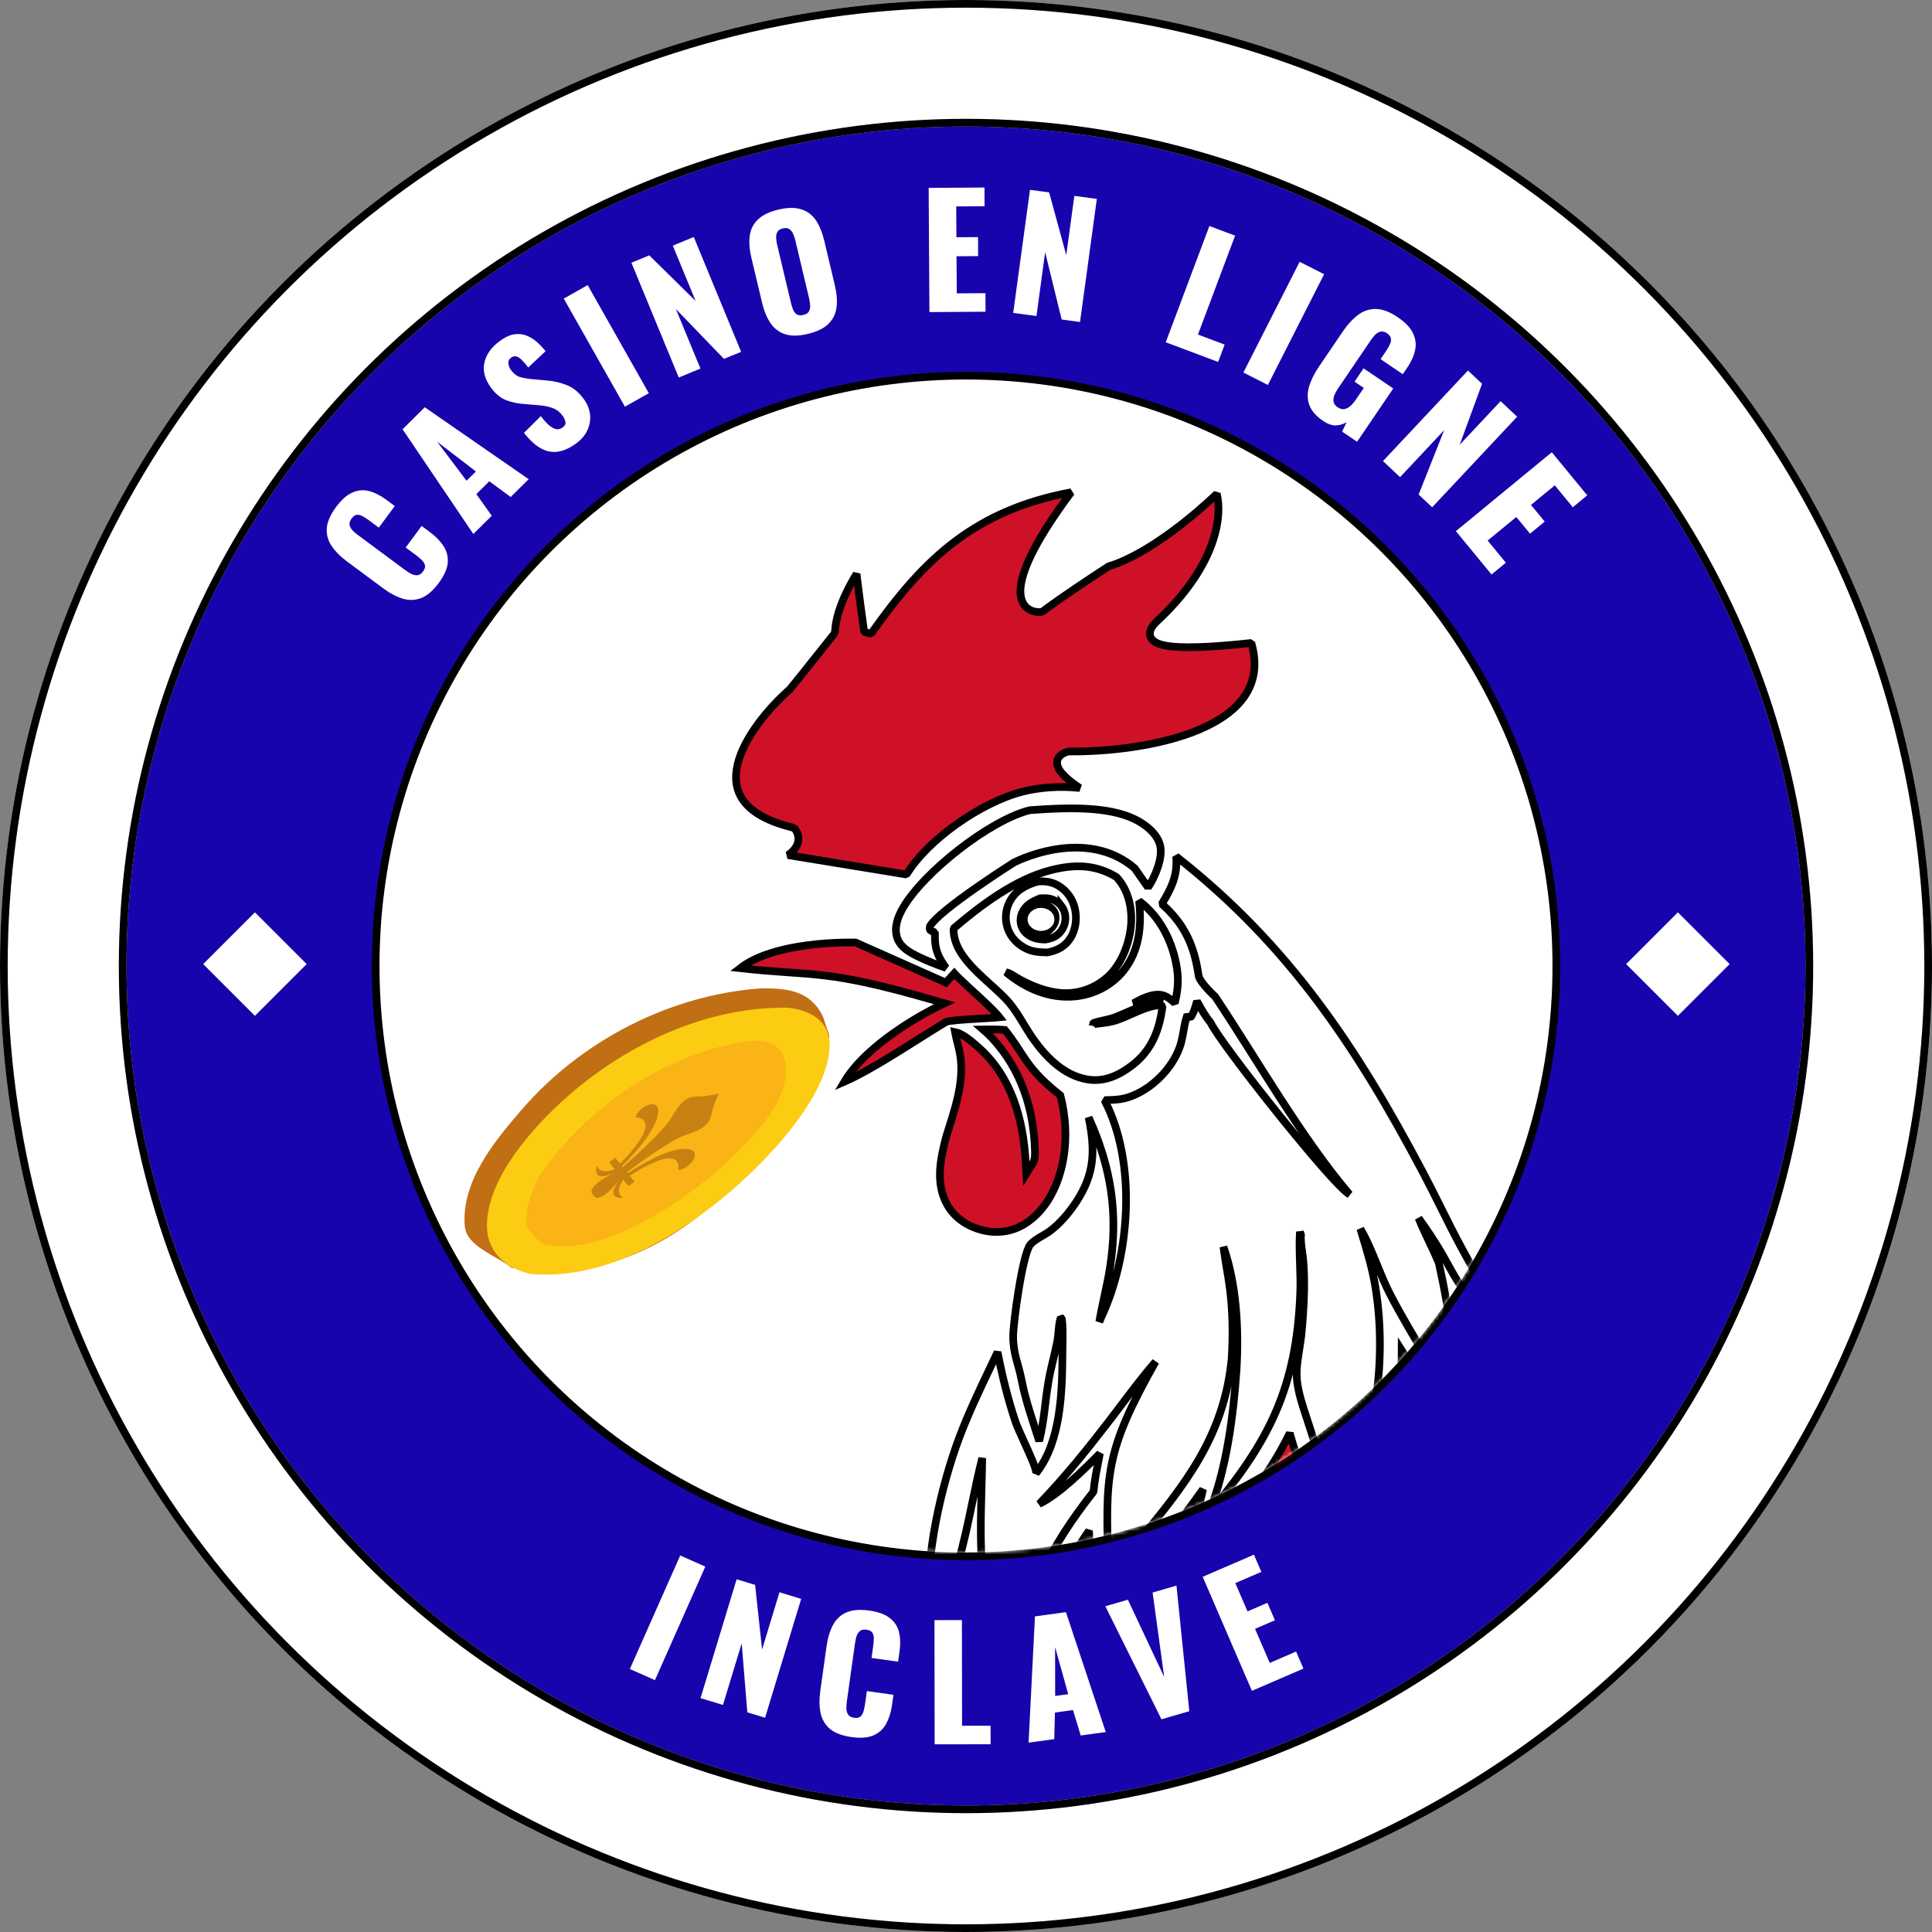
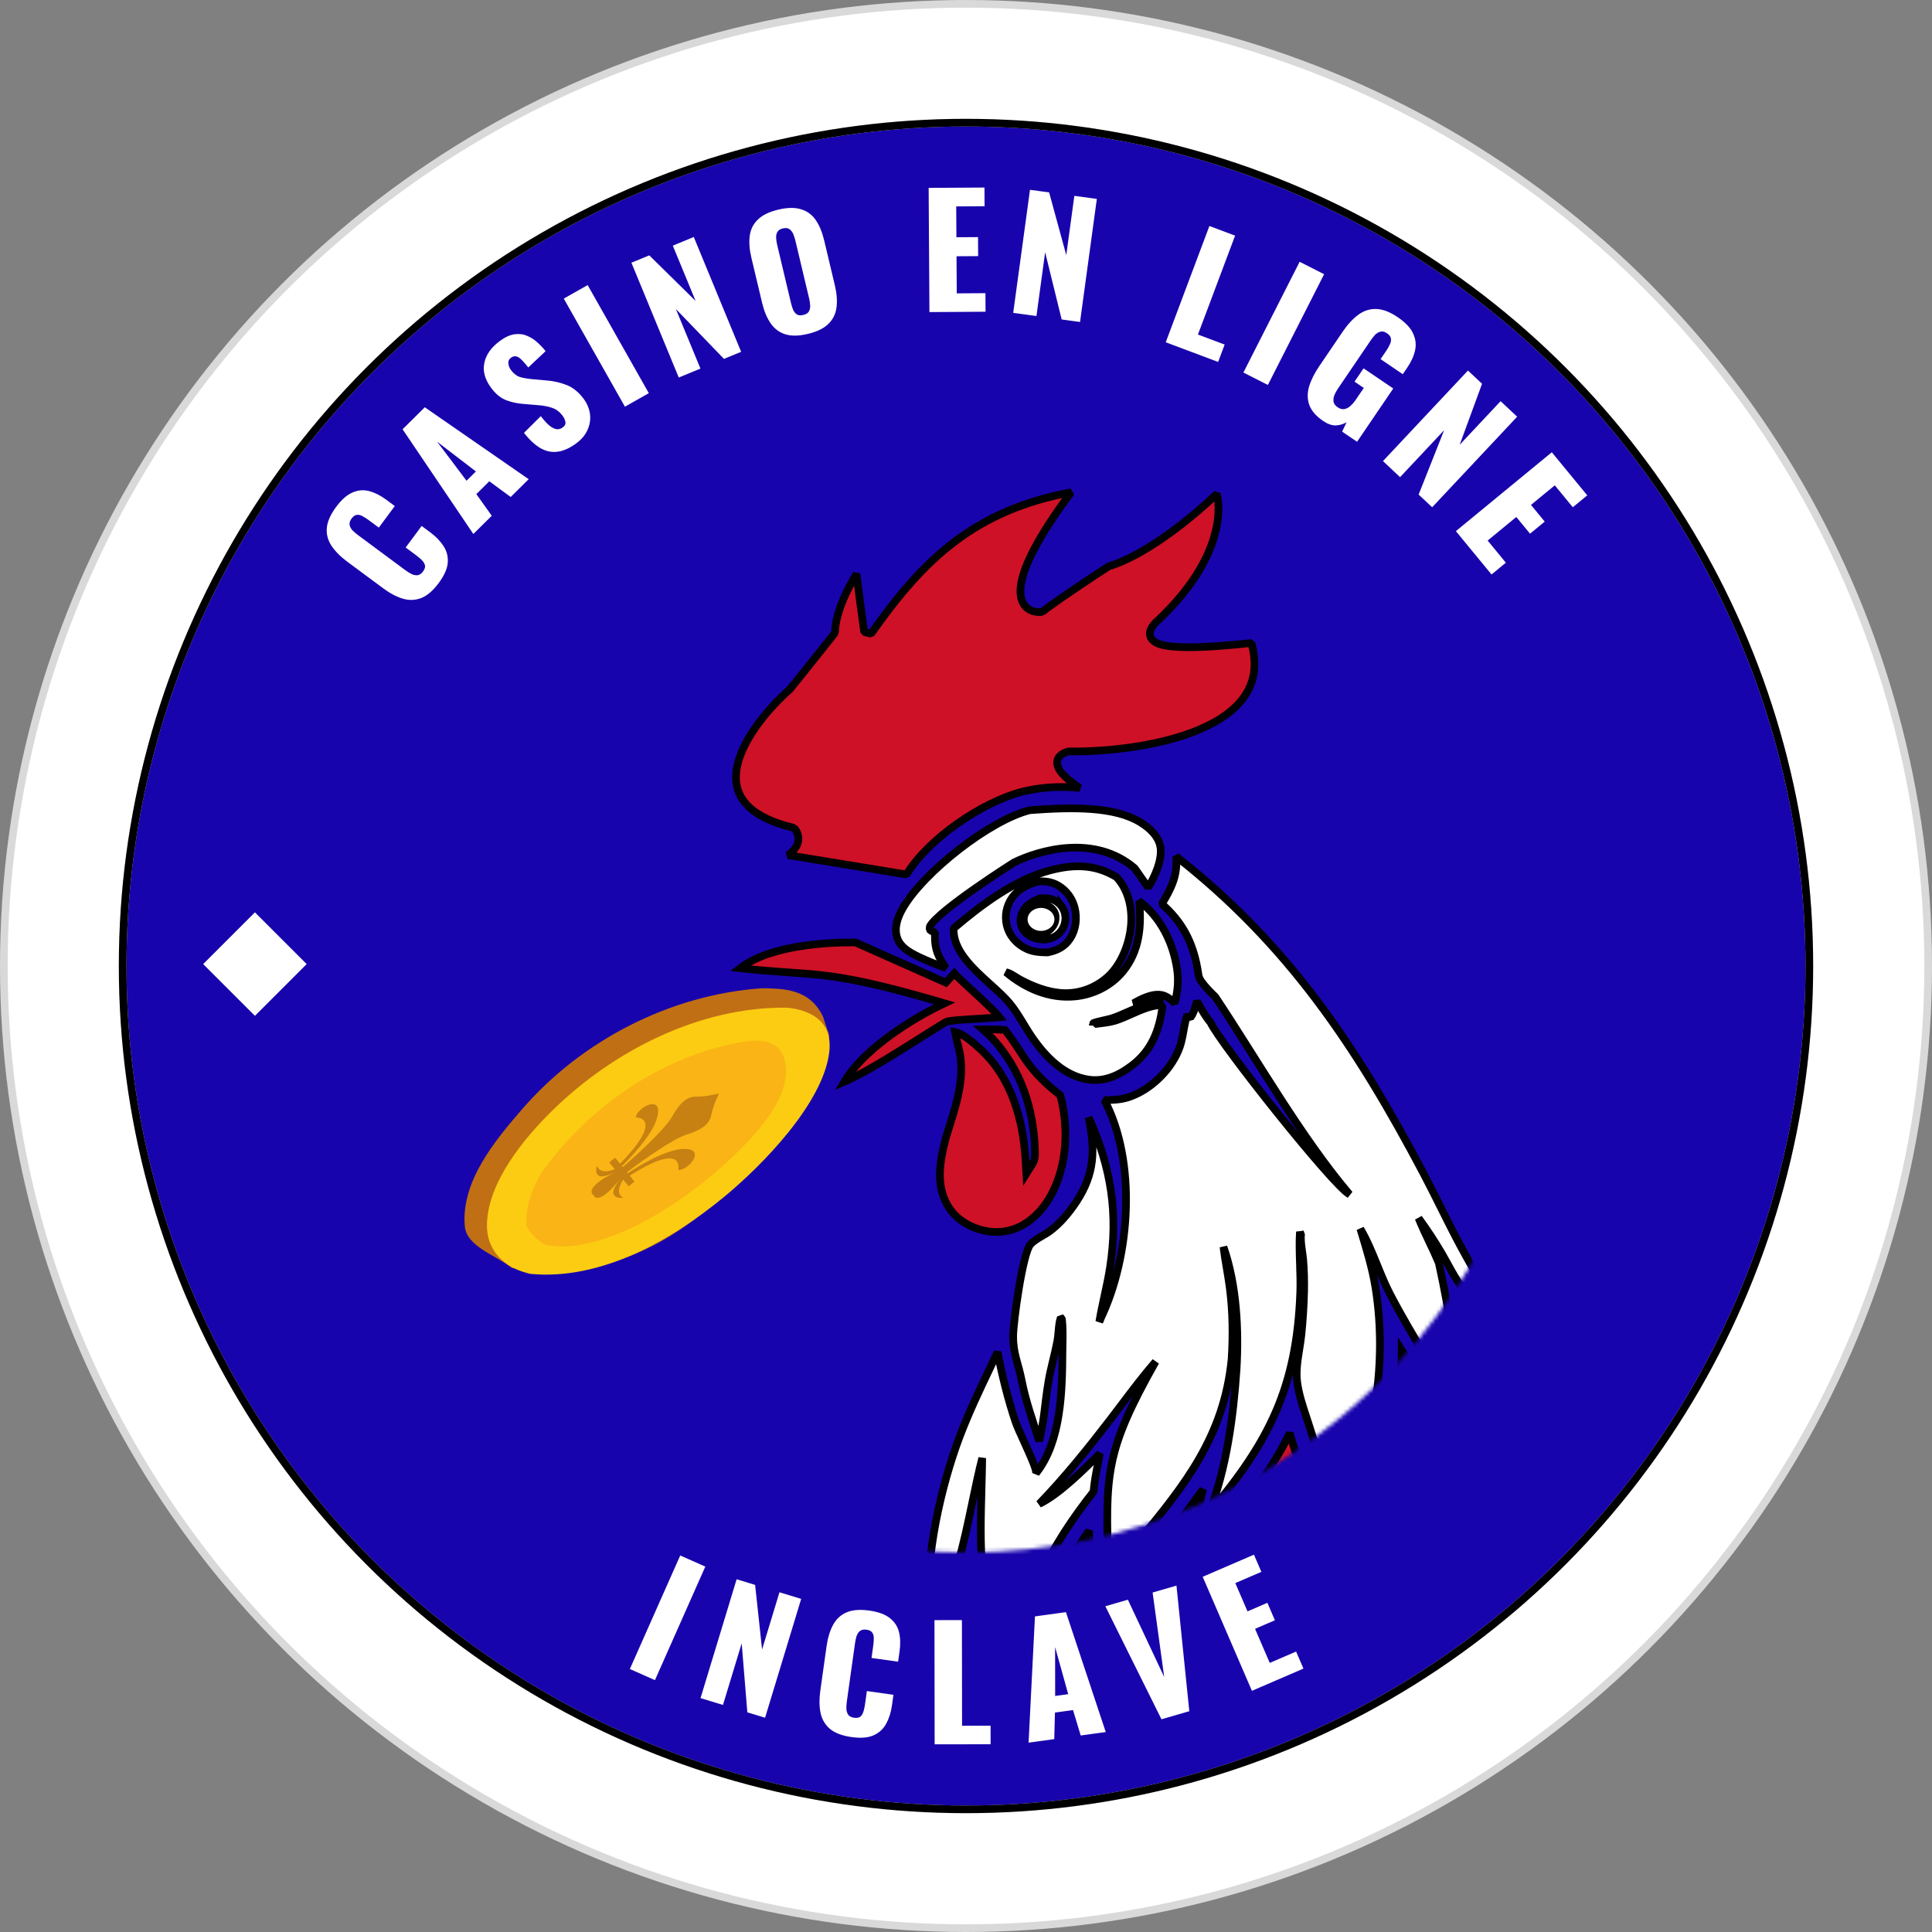
<svg xmlns="http://www.w3.org/2000/svg" width="504" height="504" viewBox="0 0 504 504" fill="none">
  <rect x="0" y="0" width="504" height="504" fill="#808080" stroke="none" />
  <circle cx="252" cy="252" r="251" fill="white" />
  <circle cx="252" cy="252" r="251" stroke="#D9D9D9" stroke-width="2" />
-   <circle cx="252" cy="252" r="251" stroke="black" stroke-width="2" />
  <circle cx="252" cy="252" r="220" fill="url(#paint0_linear_2006_1135)" />
  <circle cx="252" cy="252" r="220" stroke="#D9D9D9" stroke-width="2" />
  <circle cx="252" cy="252" r="220" stroke="black" stroke-width="2" />
  <path d="M164.311 435.395L177.449 405.778L183.994 408.681L170.856 438.298L164.311 435.395ZM182.747 442.986L192.163 411.984L196.986 413.449L198.805 430.306L203.339 415.379L209.004 417.1L199.587 448.101L194.956 446.694L193.485 428.69L188.603 444.764L182.747 442.986ZM222.113 453.143C219.683 452.802 217.817 452.095 216.513 451.023C215.24 449.929 214.424 448.549 214.066 446.883C213.711 445.19 213.686 443.261 213.99 441.096L215.615 429.529C215.927 427.311 216.485 425.451 217.288 423.948C218.096 422.419 219.26 421.317 220.782 420.642C222.331 419.971 224.32 419.806 226.749 420.147C229.126 420.481 230.919 421.137 232.128 422.115C233.367 423.07 234.165 424.286 234.523 425.764C234.881 427.241 234.932 428.891 234.676 430.713L234.287 433.486L227.355 432.512L227.805 429.303C227.895 428.67 227.94 428.057 227.943 427.465C227.972 426.876 227.853 426.375 227.589 425.961C227.327 425.52 226.814 425.246 226.048 425.138C225.309 425.034 224.726 425.155 224.301 425.499C223.902 425.847 223.607 426.317 223.416 426.909C223.255 427.479 223.128 428.094 223.035 428.754L220.915 443.846C220.815 444.559 220.775 445.227 220.795 445.849C220.845 446.448 221.016 446.957 221.308 447.375C221.629 447.77 222.133 448.016 222.82 448.113C223.559 448.217 224.113 448.106 224.482 447.781C224.855 447.429 225.123 446.955 225.288 446.359C225.452 445.763 225.579 445.148 225.668 444.514L226.141 441.147L233.073 442.121L232.684 444.894C232.428 446.716 231.92 448.314 231.162 449.689C230.433 451.041 229.336 452.044 227.871 452.7C226.435 453.333 224.516 453.481 222.113 453.143ZM243.819 455.043L243.775 422.643L250.935 422.634L250.972 450.194L258.412 450.183L258.419 455.023L243.819 455.043ZM268.328 454.602L269.988 421.671L278.072 420.562L288.459 451.841L281.92 452.738L279.921 446.108L275.205 446.755L275.025 453.684L268.328 454.602ZM275.257 442.428L278.665 441.96L275.244 429.671L275.257 442.428ZM302.992 448.51L288.35 419.023L294.227 417.317L303.703 437.474L300.681 415.443L306.904 413.636L310.252 446.402L302.992 448.51ZM326.588 441.085L313.747 411.338L327.115 405.568L329.049 410.048L322.255 412.981L325.441 420.362L330.62 418.127L332.585 422.681L327.407 424.916L331.243 433.804L338.111 430.839L340.029 435.283L326.588 441.085Z" fill="white" />
  <path d="M114.44 152.101C112.979 154.072 111.466 155.374 109.902 156.007C108.332 156.603 106.73 156.66 105.095 156.179C103.439 155.681 101.732 154.782 99.975 153.48L90.591 146.525C88.792 145.192 87.424 143.813 86.488 142.389C85.53 140.949 85.119 139.399 85.253 137.74C85.404 136.059 86.209 134.233 87.67 132.262C89.099 130.334 90.532 129.072 91.968 128.477C93.4 127.845 94.85 127.725 96.318 128.116C97.787 128.508 99.261 129.252 100.739 130.347L102.989 132.014L98.821 137.638L96.218 135.709C95.704 135.328 95.187 134.995 94.668 134.71C94.165 134.403 93.668 134.268 93.178 134.302C92.666 134.321 92.18 134.641 91.719 135.263C91.275 135.863 91.102 136.432 91.201 136.97C91.316 137.486 91.588 137.97 92.017 138.421C92.441 138.835 92.921 139.24 93.456 139.637L105.7 148.711C106.279 149.14 106.846 149.494 107.402 149.773C107.953 150.016 108.482 150.109 108.988 150.052C109.489 149.959 109.946 149.634 110.358 149.076C110.803 148.477 110.971 147.937 110.861 147.458C110.73 146.962 110.442 146.5 109.997 146.071C109.552 145.641 109.072 145.236 108.558 144.855L105.827 142.83L109.995 137.206L112.244 138.874C113.722 139.969 114.884 141.179 115.729 142.502C116.568 143.788 116.926 145.231 116.802 146.832C116.672 148.395 115.885 150.152 114.44 152.101ZM123.482 139.308L105.022 111.987L110.817 106.243L137.915 125.004L133.227 129.65L127.645 125.552L124.264 128.902L128.284 134.549L123.482 139.308ZM121.706 125.412L124.149 122.99L114.03 115.223L121.706 125.412ZM150.286 115.689C148.652 116.888 147.074 117.6 145.552 117.825C144.029 118.049 142.547 117.765 141.104 116.972C139.646 116.157 138.174 114.806 136.689 112.919L141.078 108.555C141.92 109.657 142.679 110.489 143.356 111.05C144.055 111.596 144.676 111.901 145.219 111.965C145.784 112.014 146.303 111.864 146.776 111.517C147.378 111.075 147.615 110.587 147.487 110.052C147.38 109.502 147.161 109.001 146.83 108.549C146.041 107.475 145.12 106.761 144.067 106.409C142.999 106.036 141.748 105.796 140.315 105.691L136.613 105.382C135.009 105.269 133.476 104.939 132.015 104.391C130.56 103.805 129.256 102.728 128.104 101.159C126.478 98.945 125.895 96.776 126.354 94.653C126.797 92.508 128.147 90.607 130.404 88.95C131.801 87.924 133.092 87.34 134.278 87.197C135.485 87.038 136.587 87.188 137.585 87.647C138.589 88.067 139.482 88.652 140.264 89.402C141.051 90.114 141.74 90.849 142.329 91.607L137.814 95.865C137.224 95.107 136.681 94.48 136.185 93.985C135.694 93.452 135.22 93.121 134.763 92.994C134.29 92.845 133.806 92.952 133.312 93.316C132.774 93.71 132.542 94.228 132.616 94.868C132.711 95.493 132.924 96.032 133.256 96.483C133.966 97.45 134.775 98.08 135.685 98.372C136.599 98.626 137.677 98.811 138.919 98.925L142.476 99.241C144.325 99.371 146.087 99.765 147.76 100.422C149.455 101.064 150.966 102.287 152.291 104.092C153.191 105.318 153.732 106.64 153.915 108.061C154.082 109.46 153.863 110.829 153.258 112.167C152.673 113.489 151.683 114.663 150.286 115.689ZM163.027 106.095L147.071 77.896L153.303 74.37L169.259 102.569L163.027 106.095ZM177.069 98.49L164.716 68.537L169.375 66.615L181.462 78.505L175.514 64.084L180.987 61.827L193.34 91.779L188.865 93.624L176.322 80.625L182.727 96.156L177.069 98.49ZM210.727 87.108C208.366 87.668 206.399 87.697 204.827 87.194C203.254 86.69 201.985 85.731 201.018 84.316C200.052 82.902 199.312 81.118 198.801 78.964L196.017 67.25C195.499 65.071 195.357 63.145 195.59 61.473C195.823 59.8 196.531 58.398 197.715 57.267C198.893 56.11 200.662 55.251 203.023 54.69C205.41 54.123 207.389 54.091 208.962 54.595C210.554 55.066 211.83 55.996 212.791 57.385C213.751 58.774 214.49 60.558 215.008 62.737L217.792 74.451C218.303 76.604 218.446 78.53 218.219 80.229C217.992 81.927 217.277 83.358 216.073 84.521C214.896 85.678 213.113 86.54 210.727 87.108ZM209.552 82.165C210.278 81.993 210.767 81.684 211.018 81.241C211.269 80.798 211.379 80.278 211.347 79.683C211.315 79.088 211.228 78.491 211.086 77.895L207.48 62.717C207.332 62.095 207.141 61.523 206.908 61.003C206.668 60.457 206.337 60.042 205.913 59.759C205.49 59.476 204.915 59.421 204.188 59.594C203.514 59.754 203.051 60.056 202.8 60.499C202.549 60.943 202.439 61.462 202.471 62.057C202.497 62.627 202.584 63.223 202.732 63.846L206.338 79.023C206.48 79.62 206.658 80.194 206.871 80.746C207.111 81.293 207.429 81.71 207.827 81.999C208.251 82.282 208.826 82.338 209.552 82.165ZM242.46 81.414L242.258 49.014L256.818 48.923L256.848 53.803L249.448 53.849L249.498 61.889L255.138 61.854L255.169 66.814L249.529 66.849L249.59 76.529L257.07 76.482L257.1 81.322L242.46 81.414ZM264.313 81.616L268.692 49.514L273.685 50.195L278.156 66.549L280.264 51.092L286.13 51.892L281.751 83.995L276.956 83.341L272.647 65.798L270.377 82.443L264.313 81.616ZM304.107 89.285L315.496 58.953L322.199 61.47L312.511 87.271L319.476 89.886L317.775 94.417L304.107 89.285ZM324.368 97.181L339.038 68.292L345.422 71.534L330.753 100.423L324.368 97.181ZM345.179 109.819C343.326 108.561 342.121 107.178 341.565 105.672C341.03 104.181 341.003 102.583 341.484 100.879C342.002 99.167 342.883 97.396 344.126 95.565L350.239 86.565C351.528 84.668 352.887 83.189 354.316 82.129C355.745 81.069 357.299 80.561 358.978 80.605C360.693 80.642 362.566 81.35 364.595 82.728C366.581 84.077 367.911 85.464 368.587 86.89C369.284 88.331 369.479 89.8 369.17 91.299C368.861 92.798 368.175 94.331 367.111 95.897L365.942 97.617L360.152 93.684L361.635 91.5C362.024 90.927 362.34 90.368 362.581 89.822C362.845 89.292 362.931 88.786 362.839 88.305C362.784 87.816 362.447 87.362 361.83 86.942C361.19 86.508 360.607 86.37 360.08 86.528C359.569 86.664 359.097 86.956 358.664 87.403C358.253 87.865 357.86 88.373 357.486 88.924L349.058 101.332C348.653 101.928 348.326 102.528 348.077 103.132C347.865 103.73 347.801 104.299 347.885 104.839C348.006 105.373 348.364 105.842 348.96 106.246C349.577 106.666 350.164 106.823 350.72 106.716C351.275 106.61 351.799 106.337 352.291 105.898C352.783 105.458 353.231 104.941 353.636 104.345L355.771 101.202L353.355 99.561L355.715 96.087L363.458 101.346L354.019 115.243L350.114 112.591L351.289 110.15C350.427 110.66 349.481 110.936 348.453 110.979C347.44 111 346.348 110.614 345.179 109.819ZM360.775 120.286L382.947 96.661L386.623 100.11L380.789 116.029L391.464 104.654L395.781 108.705L373.609 132.33L370.079 129.018L376.734 112.224L365.238 124.474L360.775 120.286ZM379.796 138.56L404.82 117.979L414.068 129.224L410.299 132.324L405.599 126.609L399.389 131.716L402.972 136.072L399.141 139.223L395.558 134.867L388.082 141.015L392.834 146.792L389.096 149.867L379.796 138.56Z" fill="white" />
-   <circle cx="252" cy="252" r="154" fill="white" stroke="black" stroke-width="2" />
  <mask id="mask0_2006_1135" style="mask-type:alpha" maskUnits="userSpaceOnUse" x="99" y="99" width="306" height="306">
    <circle cx="252" cy="252" r="153" fill="#D9D9D9" />
  </mask>
  <g mask="url(#mask0_2006_1135)">
    <path d="M361.353 378.179C368.285 378.219 374.85 379.621 381.385 382.104C391.913 386.106 401.837 393.84 410.705 402.938C419.566 412.028 427.323 422.428 433.528 431.689C436.38 435.946 439.44 440.294 441.681 444.815C436.091 444.231 432.894 443.841 429.936 442.821C426.697 441.706 423.701 439.82 418.181 435.923L416.764 437.282C422.744 446.543 427.077 457.13 430.302 467.752C426.975 464.71 423.505 461.838 420.055 458.983C415.652 455.341 411.284 451.724 407.226 447.768L405.612 448.886C412.128 463.693 417.668 478.577 421.26 494.305C408.901 491.429 397.576 487.53 387.864 479.165L386.253 480.207C387.167 483.291 388.288 486.268 389.414 489.229L389.42 489.242C392.353 496.639 395.603 503.69 399.154 510.763C387.816 509.714 377.451 504.57 367.664 498.617L366.324 500.044C372.727 509.211 378.566 518.981 385.829 527.716C383.108 526.111 380.452 524.447 378.009 522.54C374.664 519.93 371.714 516.763 368.762 513.582C359.259 503.341 351.756 492.561 345.799 479.933C336.271 459.734 331.724 433.46 336.649 411.595C337.301 408.704 338.317 405.843 339.441 402.965C340.021 401.481 340.634 399.977 341.237 398.471C341.406 400.708 341.61 403.436 341.803 406.052C341.986 408.535 342.161 410.915 342.29 412.675C342.354 413.554 342.407 414.279 342.444 414.783C342.463 415.035 342.477 415.233 342.486 415.367C342.491 415.434 342.496 415.486 342.498 415.521C342.499 415.538 342.5 415.551 342.501 415.56C342.501 415.564 342.501 415.567 342.501 415.569C342.501 415.57 342.502 415.572 342.502 415.572L343.499 415.5L342.502 415.573L344.426 415.876V415.875C344.426 415.874 344.427 415.872 344.428 415.87C344.429 415.866 344.432 415.86 344.436 415.853C344.442 415.836 344.452 415.812 344.465 415.78C344.491 415.717 344.53 415.622 344.579 415.502C344.678 415.261 344.821 414.915 344.998 414.494C345.352 413.651 345.838 412.511 346.369 411.316C346.901 410.12 347.473 408.878 347.999 407.832C348.542 406.753 348.99 405.976 349.271 405.636C356.056 397.397 358.152 387.804 361.353 378.179Z" fill="#002654" />
    <path d="M361.353 378.179C368.285 378.219 374.85 379.621 381.385 382.104C391.913 386.106 401.837 393.84 410.705 402.938C419.566 412.028 427.323 422.428 433.528 431.689C436.38 435.946 439.44 440.294 441.681 444.815C436.091 444.231 432.894 443.841 429.936 442.821C426.697 441.706 423.701 439.82 418.181 435.923L416.764 437.282C422.744 446.543 427.077 457.13 430.302 467.752C426.975 464.71 423.505 461.838 420.055 458.983C415.652 455.341 411.284 451.724 407.226 447.768L405.612 448.886C412.128 463.693 417.668 478.577 421.26 494.305C408.901 491.429 397.576 487.53 387.864 479.165L386.253 480.207C387.167 483.291 388.288 486.268 389.414 489.229L389.42 489.242C392.353 496.639 395.603 503.69 399.154 510.763C387.816 509.714 377.451 504.57 367.664 498.617L366.324 500.044C372.727 509.211 378.566 518.981 385.829 527.716C383.108 526.111 380.452 524.447 378.009 522.54C374.664 519.93 371.714 516.763 368.762 513.582C359.259 503.341 351.756 492.561 345.799 479.933C336.271 459.734 331.724 433.46 336.649 411.595C337.301 408.704 338.317 405.843 339.441 402.965C340.021 401.481 340.634 399.977 341.237 398.471C341.406 400.708 341.61 403.436 341.803 406.052C341.986 408.535 342.161 410.915 342.29 412.675C342.354 413.554 342.407 414.279 342.444 414.783C342.463 415.035 342.477 415.233 342.486 415.367C342.491 415.434 342.496 415.486 342.498 415.521C342.499 415.538 342.5 415.551 342.501 415.56C342.501 415.564 342.501 415.567 342.501 415.569C342.501 415.57 342.502 415.572 342.502 415.572L343.499 415.5L342.502 415.573L344.426 415.876V415.875C344.426 415.874 344.427 415.872 344.428 415.87C344.429 415.866 344.432 415.86 344.436 415.853C344.442 415.836 344.452 415.812 344.465 415.78C344.491 415.717 344.53 415.622 344.579 415.502C344.678 415.261 344.821 414.915 344.998 414.494C345.352 413.651 345.838 412.511 346.369 411.316C346.901 410.12 347.473 408.878 347.999 407.832C348.542 406.753 348.99 405.976 349.271 405.636C356.056 397.397 358.152 387.804 361.353 378.179Z" fill="#CE1126" />
    <path d="M361.353 378.179C368.285 378.219 374.85 379.621 381.385 382.104C391.913 386.106 401.837 393.84 410.705 402.938C419.566 412.028 427.323 422.428 433.528 431.689C436.38 435.946 439.44 440.294 441.681 444.815C436.091 444.231 432.894 443.841 429.936 442.821C426.697 441.706 423.701 439.82 418.181 435.923L416.764 437.282C422.744 446.543 427.077 457.13 430.302 467.752C426.975 464.71 423.505 461.838 420.055 458.983C415.652 455.341 411.284 451.724 407.226 447.768L405.612 448.886C412.128 463.693 417.668 478.577 421.26 494.305C408.901 491.429 397.576 487.53 387.864 479.165L386.253 480.207C387.167 483.291 388.288 486.268 389.414 489.229L389.42 489.242C392.353 496.639 395.603 503.69 399.154 510.763C387.816 509.714 377.451 504.57 367.664 498.617L366.324 500.044C372.727 509.211 378.566 518.981 385.829 527.716C383.108 526.111 380.452 524.447 378.009 522.54C374.664 519.93 371.714 516.763 368.762 513.582C359.259 503.341 351.756 492.561 345.799 479.933C336.271 459.734 331.724 433.46 336.649 411.595C337.301 408.704 338.317 405.843 339.441 402.965C340.021 401.481 340.634 399.977 341.237 398.471C341.406 400.708 341.61 403.436 341.803 406.052C341.986 408.535 342.161 410.915 342.29 412.675C342.354 413.554 342.407 414.279 342.444 414.783C342.463 415.035 342.477 415.233 342.486 415.367C342.491 415.434 342.496 415.486 342.498 415.521C342.499 415.538 342.5 415.551 342.501 415.56C342.501 415.564 342.501 415.567 342.501 415.569C342.501 415.57 342.502 415.572 342.502 415.572L343.499 415.5L342.502 415.573L344.426 415.876V415.875C344.426 415.874 344.427 415.872 344.428 415.87C344.429 415.866 344.432 415.86 344.436 415.853C344.442 415.836 344.452 415.812 344.465 415.78C344.491 415.717 344.53 415.622 344.579 415.502C344.678 415.261 344.821 414.915 344.998 414.494C345.352 413.651 345.838 412.511 346.369 411.316C346.901 410.12 347.473 408.878 347.999 407.832C348.542 406.753 348.99 405.976 349.271 405.636C356.056 397.397 358.152 387.804 361.353 378.179Z" stroke="black" stroke-width="2" stroke-linejoin="bevel" />
    <path fill-rule="evenodd" clip-rule="evenodd" d="M306.814 223.42C307.287 228.336 305.538 231.758 303.091 235.82C308.385 240.476 311.098 245.654 312.364 252.582C312.48 253.219 312.584 253.878 312.689 254.544C312.965 256.302 316.998 260 316.998 260C327.955 276.421 339.308 296.542 352.043 311.57C347.908 309.468 318.431 272.395 315.769 266.708C314.503 265.241 313.461 263.367 312.503 261.641L312.257 261.199C312.169 261.479 312.085 261.767 312 262.06C311.655 263.252 311.292 264.505 310.536 265.443C310.113 265.26 310.059 265.182 309.872 264.91C309.837 264.858 309.797 264.8 309.749 264.733C309.254 266.093 308.998 267.528 308.743 268.963C308.557 270.006 308.372 271.048 308.095 272.061C306.555 277.686 301.677 282.95 296.473 285.4C293.362 286.865 291.517 286.899 288.117 287C296.518 302.956 294.998 327.5 287.114 344.012C286.99 344.444 287.023 344.315 286.776 344.8C287.149 342.547 287.633 340.309 288.117 338.072C288.648 335.615 289.179 333.158 289.564 330.684C291.761 316.575 289.903 304.615 283.998 291.5C285.716 300.072 285.627 306.132 280.78 313.517C278.948 316.309 276.355 319.422 273.61 321.344C273.095 321.704 272.516 322.039 271.929 322.38C270.783 323.045 269.603 323.729 268.796 324.655C266.763 326.988 264.313 344.943 264.305 348.604C264.294 353.199 265.615 355.499 266.498 360C267.641 365.821 269.322 370.277 271.093 375.929C272.545 369.756 272.468 366.689 273.498 360.5C274.105 356.85 275.131 353.509 275.827 349.847C275.97 349.097 276.043 348.259 276.117 347.412C276.23 346.121 276.344 344.808 276.71 343.751L277.007 343.932C277.282 346.162 277.235 348.493 277.189 350.782C277.174 351.522 277.159 352.257 277.155 352.983C277.104 362.882 276.806 375.817 270.513 384.013C270.468 384.072 270.422 384.13 270.376 384.188L270.245 384.352C270.254 384.262 270.268 384.171 270.273 384.08C270.324 383.095 268.594 379.286 267.069 375.929C266.142 373.887 265.29 372.012 264.962 371.043C262.951 365.105 261.426 358.875 260.234 352.723C259.623 354.02 259.006 355.315 258.389 356.612C255.543 362.588 252.691 368.578 250.347 374.766C245.544 387.442 241.122 406.676 242.462 420.255C242.502 420.46 242.54 420.666 242.578 420.873C242.756 421.841 242.936 422.821 243.318 423.722C249.094 413.766 251.346 402.972 253.622 392.065C254.436 388.167 255.252 384.255 256.233 380.361C256.197 383.063 256.126 385.718 256.056 388.338C255.662 403.047 255.297 416.64 261.336 431.262C262.961 435.196 265.188 439.661 268.038 442.829L267.983 442.552C267.652 440.849 267.318 439.138 267.125 437.414C265.047 418.859 274.304 403.086 285.267 389.135C285.472 386.627 285.965 384.11 286.453 381.617C286.613 380.801 286.772 379.988 286.92 379.178C282.896 383.281 276.176 389.919 271.093 392.324C277.789 385.383 283.815 377.893 289.691 370.24C290.679 368.953 291.656 367.658 292.634 366.364C295.489 362.583 298.344 358.804 301.452 355.224C288.176 378.806 288.358 384.511 289.155 409.458L289.228 411.744C291.915 408.248 294.636 404.93 297.3 401.681C308.829 387.621 319.29 374.864 321.289 354.571C321.678 348.33 321.609 342.217 320.815 336C320.597 334.291 320.309 332.59 320.021 330.89C319.705 329.022 319.389 327.155 319.165 325.277C322.622 335.194 323.19 346.831 322.579 357.248C321.747 369.486 319.94 383.397 315.344 394.796C331.095 376.095 338.256 362.026 339.194 337.203C339.287 334.755 339.204 332.285 339.122 329.819C339.026 326.973 338.931 324.133 339.106 321.336L339.201 321.675L339.418 321.884C339.24 323.295 339.475 324.931 339.7 326.494C339.803 327.21 339.903 327.912 339.961 328.569C340.2 331.299 340.26 334.005 340.207 336.745C340.121 340.649 339.874 344.543 339.466 348.427C339.337 349.588 339.148 350.767 338.958 351.953C338.495 354.841 338.024 357.773 338.402 360.608C338.809 363.656 339.799 366.655 340.768 369.594C340.955 370.159 341.141 370.722 341.322 371.284C345.17 383.215 347.621 390.297 345.498 403C346.619 401.217 347.509 399.361 348.498 397.5C358.215 379.133 362.136 356.508 358.819 335.878C358.02 330.913 356.575 326.154 355.119 321.361L354.875 320.557C356.632 323.536 357.951 326.779 359.269 330.021C360.314 332.59 361.358 335.158 362.621 337.595C365.596 343.336 368.953 348.928 372.308 354.517C374.759 358.602 376.198 362.362 378.498 366.5C379.626 351.733 378.498 344 375.343 329.445C374.574 327.605 373.719 325.804 372.864 324.004C371.889 321.949 370.914 319.895 370.066 317.781C372.264 320.777 374.301 323.879 376.177 327.089C376.682 327.959 377.171 328.848 377.661 329.74C378.842 331.888 380.03 334.05 381.477 335.994C384.797 340.457 389.481 344.48 393.902 348.277C395.181 349.375 396.438 350.455 397.634 351.521C391.574 343.233 385.94 334.23 381.076 325.176C379.265 321.805 377.554 318.378 375.844 314.952C374.341 311.942 372.838 308.931 371.267 305.958C353.96 273.213 336.226 246.485 306.814 223.42Z" fill="white" />
    <path d="M322.087 357.119C322.049 357.042 322.012 356.964 321.975 356.886C321.889 356.702 321.802 356.519 321.702 356.342M303.091 235.82C305.538 231.758 307.287 228.336 306.814 223.42C336.226 246.485 353.96 273.213 371.267 305.958C372.838 308.931 374.341 311.942 375.844 314.952C377.554 318.378 379.265 321.805 381.076 325.176C385.94 334.23 391.574 343.233 397.634 351.521C396.438 350.455 395.181 349.375 393.902 348.277C389.481 344.48 384.797 340.457 381.477 335.994C380.03 334.05 378.842 331.888 377.661 329.74C377.171 328.848 376.682 327.959 376.177 327.089C374.301 323.879 372.264 320.777 370.066 317.781C370.914 319.895 371.889 321.949 372.864 324.004C373.719 325.804 374.574 327.605 375.343 329.445C378.498 344 379.626 351.733 378.498 366.5C376.198 362.362 374.759 358.602 372.308 354.517C368.953 348.928 365.596 343.336 362.621 337.595C361.358 335.158 360.314 332.59 359.269 330.021C357.951 326.779 356.632 323.536 354.875 320.557L355.119 321.361C356.575 326.154 358.02 330.913 358.819 335.878C362.136 356.508 358.215 379.133 348.498 397.5C347.509 399.361 346.619 401.217 345.498 403C347.621 390.297 345.17 383.215 341.322 371.284C341.141 370.722 340.955 370.159 340.768 369.594C339.799 366.655 338.809 363.656 338.402 360.608C338.024 357.773 338.495 354.841 338.958 351.953C339.148 350.767 339.337 349.588 339.466 348.427C339.874 344.543 340.121 340.649 340.207 336.745C340.26 334.005 340.2 331.299 339.961 328.569C339.903 327.912 339.803 327.21 339.7 326.494C339.475 324.931 339.24 323.295 339.418 321.884L339.201 321.675L339.106 321.336C338.931 324.133 339.026 326.973 339.122 329.819C339.204 332.285 339.287 334.755 339.194 337.203C338.256 362.026 331.095 376.095 315.344 394.796C319.94 383.397 321.747 369.486 322.579 357.248C323.19 346.831 322.622 335.194 319.165 325.277C319.389 327.155 319.705 329.022 320.021 330.89C320.309 332.59 320.597 334.291 320.815 336C321.609 342.217 321.678 348.33 321.289 354.571C319.29 374.864 308.829 387.621 297.3 401.681C294.636 404.93 291.915 408.248 289.228 411.744L289.155 409.458C288.358 384.511 288.176 378.806 301.452 355.224C298.344 358.804 295.489 362.583 292.634 366.364C291.656 367.658 290.679 368.953 289.691 370.24C283.815 377.893 277.789 385.383 271.093 392.324C276.176 389.919 282.896 383.281 286.92 379.178C286.772 379.988 286.613 380.801 286.453 381.617C285.965 384.11 285.472 386.627 285.267 389.135C274.304 403.086 265.047 418.859 267.125 437.414C267.318 439.138 267.652 440.849 267.983 442.552L268.038 442.829C265.188 439.661 262.961 435.196 261.336 431.262C255.297 416.64 255.662 403.047 256.056 388.338C256.126 385.718 256.197 383.063 256.233 380.361C255.252 384.255 254.436 388.167 253.622 392.065C251.346 402.972 249.094 413.766 243.318 423.722C242.936 422.821 242.756 421.841 242.578 420.873C242.54 420.666 242.502 420.46 242.462 420.255C241.122 406.676 245.544 387.442 250.347 374.766C252.691 368.578 255.543 362.588 258.389 356.612C259.006 355.315 259.623 354.02 260.234 352.723C261.426 358.875 262.951 365.105 264.962 371.043C265.29 372.012 266.142 373.887 267.069 375.929C268.594 379.286 270.324 383.095 270.273 384.08C270.268 384.171 270.254 384.262 270.245 384.352L270.376 384.188C270.422 384.13 270.468 384.072 270.513 384.013C276.806 375.817 277.104 362.882 277.155 352.983C277.159 352.257 277.174 351.522 277.189 350.782C277.235 348.493 277.282 346.162 277.007 343.932L276.71 343.751C276.344 344.808 276.23 346.121 276.117 347.412C276.043 348.259 275.97 349.097 275.827 349.847C275.131 353.509 274.105 356.85 273.498 360.5C272.468 366.689 272.545 369.756 271.093 375.929C269.322 370.277 267.641 365.821 266.498 360C265.615 355.499 264.294 353.199 264.305 348.604C264.313 344.943 266.763 326.988 268.796 324.655C269.603 323.729 270.783 323.045 271.929 322.38C272.516 322.039 273.095 321.704 273.61 321.344C276.355 319.422 278.948 316.309 280.78 313.517C285.627 306.132 285.716 300.072 283.998 291.5C289.903 304.615 291.761 316.575 289.564 330.684C289.179 333.158 288.648 335.615 288.117 338.072C287.633 340.309 287.149 342.547 286.776 344.8C287.023 344.315 286.99 344.444 287.114 344.012C294.998 327.5 296.518 302.956 288.117 287C291.517 286.899 293.362 286.865 296.473 285.4C301.677 282.95 306.555 277.686 308.095 272.061C308.372 271.048 308.557 270.006 308.743 268.963C308.998 267.528 309.254 266.093 309.749 264.733C309.797 264.8 309.837 264.858 309.872 264.91C310.059 265.182 310.113 265.26 310.536 265.443C311.292 264.505 311.655 263.252 312 262.06C312.085 261.767 312.169 261.479 312.257 261.199L312.503 261.641C313.461 263.367 314.503 265.241 315.769 266.708C318.431 272.395 347.908 309.468 352.043 311.57C339.308 296.542 327.955 276.421 316.998 260C316.998 260 312.965 256.302 312.689 254.544C312.584 253.878 312.48 253.219 312.364 252.582C311.098 245.654 308.385 240.476 303.091 235.82Z" stroke="black" stroke-width="2" stroke-linejoin="bevel" />
    <path d="M336.46 373.838C336.94 375.64 337.501 377.423 338.075 379.184C338.918 381.77 339.779 384.298 340.476 386.84C336.673 395.139 333.017 404.357 330.988 413.32C329.614 419.395 329.502 425.465 328.914 431.424C328.387 436.762 327.498 442.246 327.218 447.73C326.31 465.536 328.504 486.257 334.672 503.082L336.605 502.837C336.679 502.103 336.531 500.969 336.315 499.762C336.092 498.511 335.769 497.041 335.427 495.565C334.733 492.57 333.975 489.604 333.727 488.126C332.218 479.16 331.15 467.632 331.41 457.622C332.053 460.3 332.786 462.947 333.466 465.502C341.016 493.868 358.737 516.209 380.384 534.838C401.804 553.272 427.133 568.124 450.364 581.6C445.112 597.449 446.064 608.459 446.382 623.357C445.745 621.689 445.166 619.99 444.592 618.272C443.489 614.974 442.397 611.596 440.949 608.348L439.048 608.904C439.401 611.238 439.785 613.193 440.095 614.91C440.407 616.639 440.644 618.131 440.725 619.609C440.849 621.892 440.602 624.2 439.593 627.293C437.831 621.934 435.538 616.789 433.373 611.678L431.453 612.124C431.698 616.447 431.168 619.717 429.919 623.479C427.733 616.346 424.617 609.074 420.102 603.118C412.76 593.435 400.545 585.013 387.619 577.721C374.686 570.424 360.875 564.17 350.34 558.916C346.858 557.18 342.299 554.908 337.935 552.426C335.389 550.978 332.935 549.47 330.812 547.971C340.558 550.653 352.09 552.178 361.504 552.941L361.853 550.98C344.928 546.287 329.138 539.827 314.67 529.769C312.67 528.378 309.602 525.83 306.532 523.374C305.011 522.157 303.496 520.969 302.143 519.984C300.805 519.012 299.565 518.195 298.605 517.757L297.449 519.338C306.005 528.78 318.058 536.545 330.069 542.41C327.934 541.733 325.814 541.007 323.711 540.229C320.622 539.087 317.577 537.84 314.574 536.487C311.947 535.304 309.358 534.042 306.808 532.702L305.717 532.123C297.885 527.861 290.166 523.22 283.2 517.72C270.111 507.385 257.279 491.925 250.729 475.903C252.789 478.313 255.081 480.457 257.696 482.589L259.327 481.767C259.006 474.945 258.667 468.171 258.603 461.38C262.056 465.714 265.814 469.582 269.851 473.398L271.448 472.26C269.962 468.981 268.143 465.893 266.271 462.882C264.387 459.852 262.468 456.93 260.72 453.897C259.29 451.417 257.998 448.854 256.692 446.261C255.391 443.676 254.078 441.059 252.621 438.515L250.782 439.25C251.156 440.769 251.62 442.266 252.029 443.7C252.392 444.971 252.721 446.221 252.944 447.498L253.033 448.047C253.288 449.749 253.329 451.525 253.324 453.358C253.319 455.168 253.268 457.067 253.351 458.901C253.478 461.706 253.704 464.502 253.923 467.274C254.058 468.981 254.186 470.68 254.292 472.377C245.153 459.77 243.618 446.603 242.615 431.452L244.055 431.731C246.32 429.14 247.903 426.213 249.331 423.3C250.337 421.247 251.258 419.225 252.29 417.273C252.421 418.088 252.562 418.901 252.715 419.712L252.717 419.722C255.263 432.51 260.856 444.195 272.059 451.678L273.576 450.571C272.718 447.574 271.936 444.65 271.515 441.627C269.439 426.723 275.483 411.539 284.094 399.311C284.277 405.801 284.834 412.325 286.684 418.683L288.333 419.128C297.288 410.604 306.363 398.974 313.831 388.502C312.858 393.135 311.563 397.667 310.22 402.303L311.734 403.414C322.035 396.568 331.037 385.125 336.46 373.838Z" fill="#002654" />
    <path d="M336.46 373.838C336.94 375.64 337.501 377.423 338.075 379.184C338.918 381.77 339.779 384.298 340.476 386.84C336.673 395.139 333.017 404.357 330.988 413.32C329.614 419.395 329.502 425.465 328.914 431.424C328.387 436.762 327.498 442.246 327.218 447.73C326.31 465.536 328.504 486.257 334.672 503.082L336.605 502.837C336.679 502.103 336.531 500.969 336.315 499.762C336.092 498.511 335.769 497.041 335.427 495.565C334.733 492.57 333.975 489.604 333.727 488.126C332.218 479.16 331.15 467.632 331.41 457.622C332.053 460.3 332.786 462.947 333.466 465.502C341.016 493.868 358.737 516.209 380.384 534.838C401.804 553.272 427.133 568.124 450.364 581.6C445.112 597.449 446.064 608.459 446.382 623.357C445.745 621.689 445.166 619.99 444.592 618.272C443.489 614.974 442.397 611.596 440.949 608.348L439.048 608.904C439.401 611.238 439.785 613.193 440.095 614.91C440.407 616.639 440.644 618.131 440.725 619.609C440.849 621.892 440.602 624.2 439.593 627.293C437.831 621.934 435.538 616.789 433.373 611.678L431.453 612.124C431.698 616.447 431.168 619.717 429.919 623.479C427.733 616.346 424.617 609.074 420.102 603.118C412.76 593.435 400.545 585.013 387.619 577.721C374.686 570.424 360.875 564.17 350.34 558.916C346.858 557.18 342.299 554.908 337.935 552.426C335.389 550.978 332.935 549.47 330.812 547.971C340.558 550.653 352.09 552.178 361.504 552.941L361.853 550.98C344.928 546.287 329.138 539.827 314.67 529.769C312.67 528.378 309.602 525.83 306.532 523.374C305.011 522.157 303.496 520.969 302.143 519.984C300.805 519.012 299.565 518.195 298.605 517.757L297.449 519.338C306.005 528.78 318.058 536.545 330.069 542.41C327.934 541.733 325.814 541.007 323.711 540.229C320.622 539.087 317.577 537.84 314.574 536.487C311.947 535.304 309.358 534.042 306.808 532.702L305.717 532.123C297.885 527.861 290.166 523.22 283.2 517.72C270.111 507.385 257.279 491.925 250.729 475.903C252.789 478.313 255.081 480.457 257.696 482.589L259.327 481.767C259.006 474.945 258.667 468.171 258.603 461.38C262.056 465.714 265.814 469.582 269.851 473.398L271.448 472.26C269.962 468.981 268.143 465.893 266.271 462.882C264.387 459.852 262.468 456.93 260.72 453.897C259.29 451.417 257.998 448.854 256.692 446.261C255.391 443.676 254.078 441.059 252.621 438.515L250.782 439.25C251.156 440.769 251.62 442.266 252.029 443.7C252.392 444.971 252.721 446.221 252.944 447.498L253.033 448.047C253.288 449.749 253.329 451.525 253.324 453.358C253.319 455.168 253.268 457.067 253.351 458.901C253.478 461.706 253.704 464.502 253.923 467.274C254.058 468.981 254.186 470.68 254.292 472.377C245.153 459.77 243.618 446.603 242.615 431.452L244.055 431.731C246.32 429.14 247.903 426.213 249.331 423.3C250.337 421.247 251.258 419.225 252.29 417.273C252.421 418.088 252.562 418.901 252.715 419.712L252.717 419.722C255.263 432.51 260.856 444.195 272.059 451.678L273.576 450.571C272.718 447.574 271.936 444.65 271.515 441.627C269.439 426.723 275.483 411.539 284.094 399.311C284.277 405.801 284.834 412.325 286.684 418.683L288.333 419.128C297.288 410.604 306.363 398.974 313.831 388.502C312.858 393.135 311.563 397.667 310.22 402.303L311.734 403.414C322.035 396.568 331.037 385.125 336.46 373.838Z" fill="#CE1126" />
    <path d="M336.46 373.838C336.94 375.64 337.501 377.423 338.075 379.184C338.918 381.77 339.779 384.298 340.476 386.84C336.673 395.139 333.017 404.357 330.988 413.32C329.614 419.395 329.502 425.465 328.914 431.424C328.387 436.762 327.498 442.246 327.218 447.73C326.31 465.536 328.504 486.257 334.672 503.082L336.605 502.837C336.679 502.103 336.531 500.969 336.315 499.762C336.092 498.511 335.769 497.041 335.427 495.565C334.733 492.57 333.975 489.604 333.727 488.126C332.218 479.16 331.15 467.632 331.41 457.622C332.053 460.3 332.786 462.947 333.466 465.502C341.016 493.868 358.737 516.209 380.384 534.838C401.804 553.272 427.133 568.124 450.364 581.6C445.112 597.449 446.064 608.459 446.382 623.357C445.745 621.689 445.166 619.99 444.592 618.272C443.489 614.974 442.397 611.596 440.949 608.348L439.048 608.904C439.401 611.238 439.785 613.193 440.095 614.91C440.407 616.639 440.644 618.131 440.725 619.609C440.849 621.892 440.602 624.2 439.593 627.293C437.831 621.934 435.538 616.789 433.373 611.678L431.453 612.124C431.698 616.447 431.168 619.717 429.919 623.479C427.733 616.346 424.617 609.074 420.102 603.118C412.76 593.435 400.545 585.013 387.619 577.721C374.686 570.424 360.875 564.17 350.34 558.916C346.858 557.18 342.299 554.908 337.935 552.426C335.389 550.978 332.935 549.47 330.812 547.971C340.558 550.653 352.09 552.178 361.504 552.941L361.853 550.98C344.928 546.287 329.138 539.827 314.67 529.769C312.67 528.378 309.602 525.83 306.532 523.374C305.011 522.157 303.496 520.969 302.143 519.984C300.805 519.012 299.565 518.195 298.605 517.757L297.449 519.338C306.005 528.78 318.058 536.545 330.069 542.41C327.934 541.733 325.814 541.007 323.711 540.229C320.622 539.087 317.577 537.84 314.574 536.487C311.947 535.304 309.358 534.042 306.808 532.702L305.717 532.123C297.885 527.861 290.166 523.22 283.2 517.72C270.111 507.385 257.279 491.925 250.729 475.903C252.789 478.313 255.081 480.457 257.696 482.589L259.327 481.767C259.006 474.945 258.667 468.171 258.603 461.38C262.056 465.714 265.814 469.582 269.851 473.398L271.448 472.26C269.962 468.981 268.143 465.893 266.271 462.882C264.387 459.852 262.468 456.93 260.72 453.897C259.29 451.417 257.998 448.854 256.692 446.261C255.391 443.676 254.078 441.059 252.621 438.515L250.782 439.25C251.156 440.769 251.62 442.266 252.029 443.7C252.392 444.971 252.721 446.221 252.944 447.498L253.033 448.047C253.288 449.749 253.329 451.525 253.324 453.358C253.319 455.168 253.268 457.067 253.351 458.901C253.478 461.706 253.704 464.502 253.923 467.274C254.058 468.981 254.186 470.68 254.292 472.377C245.153 459.77 243.618 446.603 242.615 431.452L244.055 431.731C246.32 429.14 247.903 426.213 249.331 423.3C250.337 421.247 251.258 419.225 252.29 417.273C252.421 418.088 252.562 418.901 252.715 419.712L252.717 419.722C255.263 432.51 260.856 444.195 272.059 451.678L273.576 450.571C272.718 447.574 271.936 444.65 271.515 441.627C269.439 426.723 275.483 411.539 284.094 399.311C284.277 405.801 284.834 412.325 286.684 418.683L288.333 419.128C297.288 410.604 306.363 398.974 313.831 388.502C312.858 393.135 311.563 397.667 310.22 402.303L311.734 403.414C322.035 396.568 331.037 385.125 336.46 373.838Z" stroke="black" stroke-width="2" stroke-linejoin="bevel" />
    <path d="M246.773 252.5C244.328 251.635 241.883 250.69 239.55 249.557C237.251 248.441 234.793 247.083 234.001 244.497C233.202 241.884 234.222 239.171 235.524 236.904C240.876 227.586 258.174 213.954 268.647 211.351C280.002 210.501 290.823 210.412 297.479 214.505C299.824 215.947 302.14 218.016 302.695 220.815C303.331 224.026 301.232 228.905 299.501 231.5L296.001 226.5C285.501 217.5 271.001 221.815 264.501 225C264.501 225 244.814 237.458 242.564 241.683L242.521 242.498C242.981 242.934 243.296 243.047 243.908 243.21L243.9 243.56L243.893 244.145C243.826 247.681 244.778 249.683 246.773 252.5Z" fill="white" stroke="black" stroke-width="2" stroke-linejoin="bevel" />
-     <path d="M279.428 128.419C270.568 140.303 267.003 147.884 266.324 152.592C265.962 155.102 266.397 156.971 267.502 158.188C268.603 159.402 270.169 159.75 271.584 159.657L272.177 159.411C272.962 158.724 277.516 155.374 289.216 147.741C294.595 146.132 300.592 142.455 305.866 138.565C310.509 135.142 314.66 131.503 317.438 128.839C318.798 134.389 317.663 146.961 302.495 161.444C301.676 162.144 301.024 162.825 300.591 163.487C300.156 164.151 299.869 164.91 300.004 165.698C300.144 166.517 300.693 167.108 301.37 167.515C302.036 167.915 302.916 168.195 303.947 168.395C307.938 169.168 315.407 168.934 326.442 167.736C328.035 173.32 327.203 177.768 324.854 181.352C322.367 185.148 318.104 188.089 312.876 190.31C302.418 194.753 288.52 196.14 278.885 196.034L278.594 196.073C277.743 196.321 277.033 196.67 276.529 197.166C275.995 197.692 275.737 198.345 275.764 199.052C275.789 199.713 276.06 200.34 276.41 200.892C276.765 201.452 277.247 202.005 277.791 202.537C278.846 203.569 280.24 204.615 281.689 205.571C276.535 204.978 271.109 205.427 266.812 206.505C261.436 207.853 255.15 211.015 249.541 215.003C244.168 218.823 239.319 223.47 236.469 228.13L205.564 223.072C206.088 222.705 206.589 222.286 207.012 221.812C207.614 221.139 208.11 220.306 208.244 219.329C208.381 218.329 208.121 217.298 207.424 216.291L206.836 215.889L206.207 215.732C199.799 214.097 196.011 211.673 193.99 208.942C191.929 206.156 191.591 202.891 192.417 199.407C193.248 195.9 195.249 192.237 197.766 188.816C200.276 185.404 203.258 182.286 205.985 179.874L206.091 179.766C206.633 179.115 209.691 175.33 217.618 165.357L217.834 164.773C217.954 161.642 219.144 158.106 220.635 154.908C221.545 152.957 222.551 151.167 223.455 149.716C223.509 150.193 223.571 150.733 223.645 151.343C223.981 154.15 224.543 158.474 225.438 164.874L227.246 165.312C234.1 155.589 240.903 147.375 249.411 141.033C257.386 135.089 266.9 130.759 279.428 128.419Z" fill="#002654" />
    <path d="M279.428 128.419C270.568 140.303 267.003 147.884 266.324 152.592C265.962 155.102 266.397 156.971 267.502 158.188C268.603 159.402 270.169 159.75 271.584 159.657L272.177 159.411C272.962 158.724 277.516 155.374 289.216 147.741C294.595 146.132 300.592 142.455 305.866 138.565C310.509 135.142 314.66 131.503 317.438 128.839C318.798 134.389 317.663 146.961 302.495 161.444C301.676 162.144 301.024 162.825 300.591 163.487C300.156 164.151 299.869 164.91 300.004 165.698C300.144 166.517 300.693 167.108 301.37 167.515C302.036 167.915 302.916 168.195 303.947 168.395C307.938 169.168 315.407 168.934 326.442 167.736C328.035 173.32 327.203 177.768 324.854 181.352C322.367 185.148 318.104 188.089 312.876 190.31C302.418 194.753 288.52 196.14 278.885 196.034L278.594 196.073C277.743 196.321 277.033 196.67 276.529 197.166C275.995 197.692 275.737 198.345 275.764 199.052C275.789 199.713 276.06 200.34 276.41 200.892C276.765 201.452 277.247 202.005 277.791 202.537C278.846 203.569 280.24 204.615 281.689 205.571C276.535 204.978 271.109 205.427 266.812 206.505C261.436 207.853 255.15 211.015 249.541 215.003C244.168 218.823 239.319 223.47 236.469 228.13L205.564 223.072C206.088 222.705 206.589 222.286 207.012 221.812C207.614 221.139 208.11 220.306 208.244 219.329C208.381 218.329 208.121 217.298 207.424 216.291L206.836 215.889L206.207 215.732C199.799 214.097 196.011 211.673 193.99 208.942C191.929 206.156 191.591 202.891 192.417 199.407C193.248 195.9 195.249 192.237 197.766 188.816C200.276 185.404 203.258 182.286 205.985 179.874L206.091 179.766C206.633 179.115 209.691 175.33 217.618 165.357L217.834 164.773C217.954 161.642 219.144 158.106 220.635 154.908C221.545 152.957 222.551 151.167 223.455 149.716C223.509 150.193 223.571 150.733 223.645 151.343C223.981 154.15 224.543 158.474 225.438 164.874L227.246 165.312C234.1 155.589 240.903 147.375 249.411 141.033C257.386 135.089 266.9 130.759 279.428 128.419Z" fill="#CE1126" />
    <path d="M279.428 128.419C270.568 140.303 267.003 147.884 266.324 152.592C265.962 155.102 266.397 156.971 267.502 158.188C268.603 159.402 270.169 159.75 271.584 159.657L272.177 159.411C272.962 158.724 277.516 155.374 289.216 147.741C294.595 146.132 300.592 142.455 305.866 138.565C310.509 135.142 314.66 131.503 317.438 128.839C318.798 134.389 317.663 146.961 302.495 161.444C301.676 162.144 301.024 162.825 300.591 163.487C300.156 164.151 299.869 164.91 300.004 165.698C300.144 166.517 300.693 167.108 301.37 167.515C302.036 167.915 302.916 168.195 303.947 168.395C307.938 169.168 315.407 168.934 326.442 167.736C328.035 173.32 327.203 177.768 324.854 181.352C322.367 185.148 318.104 188.089 312.876 190.31C302.418 194.753 288.52 196.14 278.885 196.034L278.594 196.073C277.743 196.321 277.033 196.67 276.529 197.166C275.995 197.692 275.737 198.345 275.764 199.052C275.789 199.713 276.06 200.34 276.41 200.892C276.765 201.452 277.247 202.005 277.791 202.537C278.846 203.569 280.24 204.615 281.689 205.571C276.535 204.978 271.109 205.427 266.812 206.505C261.436 207.853 255.15 211.015 249.541 215.003C244.168 218.823 239.319 223.47 236.469 228.13L205.564 223.072C206.088 222.705 206.589 222.286 207.012 221.812C207.614 221.139 208.11 220.306 208.244 219.329C208.381 218.329 208.121 217.298 207.424 216.291L206.836 215.889L206.207 215.732C199.799 214.097 196.011 211.673 193.99 208.942C191.929 206.156 191.591 202.891 192.417 199.407C193.248 195.9 195.249 192.237 197.766 188.816C200.276 185.404 203.258 182.286 205.985 179.874L206.091 179.766C206.633 179.115 209.691 175.33 217.618 165.357L217.834 164.773C217.954 161.642 219.144 158.106 220.635 154.908C221.545 152.957 222.551 151.167 223.455 149.716C223.509 150.193 223.571 150.733 223.645 151.343C223.981 154.15 224.543 158.474 225.438 164.874L227.246 165.312C234.1 155.589 240.903 147.375 249.411 141.033C257.386 135.089 266.9 130.759 279.428 128.419Z" stroke="black" stroke-width="2" stroke-linejoin="bevel" />
    <path d="M256.398 268.548C258.324 268.513 260.215 268.534 262.129 268.671C264.135 271.054 265.707 273.775 267.57 276.486C270.156 280.249 273.117 282.974 276.587 285.715C278.16 291.618 278.402 298.038 277.067 303.978C275.684 310.136 272.544 316.132 267.153 319.379C263.772 321.415 259.902 321.882 256.064 320.866C252.282 319.865 249.006 317.661 247.119 314.31C244.024 308.812 245.219 302.653 246.844 296.474C247.836 293.27 249.031 289.78 249.832 286.251C250.638 282.701 251.067 279.021 250.497 275.381C250.304 274.151 250 272.948 249.714 271.8C249.494 270.915 249.284 270.06 249.127 269.208C249.943 269.366 250.942 269.87 252.023 270.611C253.325 271.503 254.552 272.601 255.44 273.396C263.844 280.922 266.918 291.913 267.563 303.012L267.746 306.146L269.41 303.483C269.756 302.929 269.896 302.322 269.955 301.783C270.014 301.248 269.999 300.709 269.988 300.285C269.724 289.439 266.408 279.065 258.902 270.91V270.909C258.251 270.202 257.562 269.572 256.887 268.976C256.722 268.83 256.559 268.688 256.398 268.548Z" fill="#002654" />
    <path d="M256.398 268.548C258.324 268.513 260.215 268.534 262.129 268.671C264.135 271.054 265.707 273.775 267.57 276.486C270.156 280.249 273.117 282.974 276.587 285.715C278.16 291.618 278.402 298.038 277.067 303.978C275.684 310.136 272.544 316.132 267.153 319.379C263.772 321.415 259.902 321.882 256.064 320.866C252.282 319.865 249.006 317.661 247.119 314.31C244.024 308.812 245.219 302.653 246.844 296.474C247.836 293.27 249.031 289.78 249.832 286.251C250.638 282.701 251.067 279.021 250.497 275.381C250.304 274.151 250 272.948 249.714 271.8C249.494 270.915 249.284 270.06 249.127 269.208C249.943 269.366 250.942 269.87 252.023 270.611C253.325 271.503 254.552 272.601 255.44 273.396C263.844 280.922 266.918 291.913 267.563 303.012L267.746 306.146L269.41 303.483C269.756 302.929 269.896 302.322 269.955 301.783C270.014 301.248 269.999 300.709 269.988 300.285C269.724 289.439 266.408 279.065 258.902 270.91V270.909C258.251 270.202 257.562 269.572 256.887 268.976C256.722 268.83 256.559 268.688 256.398 268.548Z" fill="#CE1126" />
    <path d="M256.398 268.548C258.324 268.513 260.215 268.534 262.129 268.671C264.135 271.054 265.707 273.775 267.57 276.486C270.156 280.249 273.117 282.974 276.587 285.715C278.16 291.618 278.402 298.038 277.067 303.978C275.684 310.136 272.544 316.132 267.153 319.379C263.772 321.415 259.902 321.882 256.064 320.866C252.282 319.865 249.006 317.661 247.119 314.31C244.024 308.812 245.219 302.653 246.844 296.474C247.836 293.27 249.031 289.78 249.832 286.251C250.638 282.701 251.067 279.021 250.497 275.381C250.304 274.151 250 272.948 249.714 271.8C249.494 270.915 249.284 270.06 249.127 269.208C249.943 269.366 250.942 269.87 252.023 270.611C253.325 271.503 254.552 272.601 255.44 273.396C263.844 280.922 266.918 291.913 267.563 303.012L267.746 306.146L269.41 303.483C269.756 302.929 269.896 302.322 269.955 301.783C270.014 301.248 269.999 300.709 269.988 300.285C269.724 289.439 266.408 279.065 258.902 270.91V270.909C258.251 270.202 257.562 269.572 256.887 268.976C256.722 268.83 256.559 268.688 256.398 268.548Z" stroke="black" stroke-width="2" />
    <path fill-rule="evenodd" clip-rule="evenodd" d="M274.071 227.014C264.869 229.376 255.95 236.074 248.775 242.19C248.514 247.895 253.768 252.643 258.43 256.856C260.266 258.515 262.01 260.091 263.29 261.61C264.713 263.3 265.889 265.238 267.062 267.171C267.856 268.48 268.649 269.786 269.516 271.011C272.98 275.907 277.707 280.691 283.892 281.624C288.232 282.279 292.008 280.462 295.37 277.889C300.456 273.998 302.455 268.707 303.258 262.527L302.862 262.195C300.248 262.291 297.644 263.45 295.098 264.582C293.722 265.194 292.364 265.798 291.03 266.223C289.715 266.643 288.238 266.822 286.816 266.994C286.395 267.045 285.979 267.096 285.574 267.152L285.819 266.712L285.204 266.912L285.062 267.185L284.994 266.987C285.935 266.607 286.942 266.387 287.948 266.166C288.798 265.981 289.648 265.795 290.46 265.512C291.581 265.123 292.711 264.627 293.844 264.129C295.461 263.42 297.087 262.706 298.711 262.29C299.322 262.133 299.938 262.041 300.554 261.948C301.32 261.834 302.087 261.719 302.845 261.48L302.533 261.106C300.818 260.409 299.64 260.786 298.387 261.187C297.582 261.445 296.748 261.712 295.721 261.711C297.37 260.76 299.609 259.656 301.532 259.49C303.721 259.3 304.912 260.273 306.47 261.673C307.217 258.546 307.525 255.905 307.043 252.707C306.014 245.882 302.742 239.21 297.164 235.056C297.844 241.599 297.262 248.112 292.952 253.399C289.864 257.185 285.206 259.497 280.37 259.946C273.703 260.565 267.459 257.841 262.435 253.609C263.31 253.816 264.158 254.351 264.978 254.869C265.357 255.108 265.73 255.344 266.097 255.541C269.297 257.264 272.945 258.694 276.58 259.019C281.105 259.423 285.486 257.917 288.894 254.903C292.556 251.663 294.718 245.976 295.062 241.162C295.37 236.851 294.383 232.352 291.481 229.054C291.427 228.993 291.372 228.933 291.317 228.872L291.241 228.788C285.672 225.436 280.211 225.438 274.071 227.014ZM276.151 231.073C274.428 230.042 272.708 229.814 270.737 229.967C267.72 230.823 265.019 232.22 263.468 235.088C263.321 235.358 263.188 235.635 263.069 235.919C262.95 236.203 262.847 236.492 262.759 236.787C262.671 237.082 262.598 237.38 262.541 237.683C262.483 237.985 262.442 238.29 262.417 238.597C262.392 238.904 262.383 239.211 262.39 239.519C262.396 239.826 262.419 240.133 262.458 240.438C262.497 240.744 262.552 241.046 262.622 241.346C262.693 241.645 262.779 241.94 262.88 242.231C263.724 244.644 265.594 246.521 267.897 247.566C269.669 248.369 271.34 248.417 273.248 248.465C275.739 247.965 277.711 247.032 279.157 244.84C280.667 242.55 281.019 239.558 280.38 236.918C280.31 236.617 280.224 236.32 280.124 236.027C280.024 235.735 279.91 235.448 279.782 235.167C279.653 234.885 279.511 234.611 279.356 234.344C279.2 234.077 279.032 233.819 278.851 233.568C278.67 233.318 278.477 233.077 278.272 232.847C278.067 232.615 277.852 232.395 277.625 232.185C277.398 231.976 277.162 231.779 276.916 231.593C276.669 231.407 276.414 231.234 276.151 231.073Z" fill="white" stroke="black" stroke-width="2" stroke-linejoin="bevel" />
    <path d="M271.389 234.325C272.997 234.26 274.118 234.324 275.335 235.021L275.338 235.022C275.49 235.109 275.638 235.202 275.78 235.303C275.922 235.403 276.058 235.51 276.188 235.623L276.189 235.625C276.32 235.738 276.443 235.857 276.561 235.981V235.982L276.69 236.126C276.761 236.207 276.829 236.291 276.895 236.376V236.375C276.924 236.413 276.952 236.452 276.979 236.49C277.052 236.591 277.12 236.693 277.185 236.798V236.799C277.274 236.946 277.356 237.095 277.43 237.249L277.431 237.25C277.504 237.403 277.57 237.559 277.627 237.719V237.721C277.684 237.88 277.733 238.041 277.773 238.205C277.82 238.397 277.857 238.591 277.883 238.786V238.788C277.909 238.984 277.925 239.181 277.93 239.379C277.932 239.478 277.932 239.578 277.93 239.677L277.913 239.973C277.897 240.17 277.871 240.367 277.834 240.562C277.797 240.757 277.75 240.949 277.692 241.139C277.635 241.329 277.568 241.516 277.49 241.699C277.412 241.883 277.325 242.063 277.228 242.238C277.131 242.412 277.025 242.581 276.91 242.745C275.871 244.204 274.677 244.71 272.729 245.102C271.797 245.099 270.773 244.98 269.942 244.725C268.55 244.297 267.322 243.363 266.714 242.169C266.639 242.019 266.572 241.865 266.514 241.708C266.484 241.628 266.456 241.548 266.431 241.467L266.361 241.223C266.341 241.141 266.322 241.058 266.306 240.976L266.264 240.725C266.24 240.558 266.226 240.39 266.221 240.222C266.216 240.053 266.22 239.885 266.233 239.717C266.246 239.549 266.268 239.382 266.3 239.216V239.214C266.316 239.127 266.336 239.041 266.357 238.954C266.377 238.877 266.397 238.8 266.421 238.723H266.422C266.471 238.561 266.529 238.402 266.596 238.245L266.598 238.24C267.46 236.195 269.076 235.241 271.389 234.325ZM274.604 237.263C273.339 235.801 271.54 235.979 270.415 236.055L270.288 236.063L269.909 236.088L269.643 236.358C268.822 237.188 267.73 238.273 267.735 240.02V240.021C267.739 241.095 268.246 242.029 269.143 242.629C270.314 243.414 271.695 243.362 272.698 243.264L272.97 243.237L273.189 243.076L273.191 243.075L273.217 243.057L273.241 243.037C274.066 242.352 275.216 241.45 275.359 239.782C275.394 239.372 275.391 238.94 275.274 238.499C275.155 238.047 274.932 237.642 274.604 237.263H274.604Z" fill="white" stroke="black" stroke-width="2" />
    <ellipse cx="271.566" cy="239.844" rx="3.5" ry="3" fill="white" />
    <path d="M399.501 364.5C399.501 364.5 386.911 350.419 383.501 346.568C383.657 347.887 383.768 349.278 383.881 350.691L383.882 350.694C384.124 353.716 383.882 359.718 383.882 359.718V369.5L375.501 370.5L367.703 355.408L367.688 355.386C367.002 354.308 366.333 353.258 365.682 352.252C365.716 359.574 364.64 366.34 363.501 373.5L363.355 374.414C383.816 374.978 403.439 384.872 417.103 399.412C427.112 410.06 435.828 422.074 443.813 434.293C455.001 455 460.774 467.755 470.001 490C470.001 490 471.155 494.056 473.728 495.5C473.856 492.567 472.162 485.928 472.001 483C471.82 481.411 466.6 454.093 466.501 452.5C474.501 460 478.238 497.983 478.238 497.983C478.633 500.174 479.199 501.485 480.023 503.543L481.759 492.807C483.001 477.5 475.215 447.168 470.001 434.293C470.001 434.293 483.443 459.5 485.648 471.5C489.323 491.504 490.001 519.5 490.001 519.5C490.001 519.5 493.809 467.207 494.809 457.5C494.809 457.5 497.315 504.653 497.252 516C497.989 513.898 501.065 497.521 502.001 495.5C502.291 498.808 505.835 520.684 506.001 524C509.063 514.375 507.527 489.117 504.865 479.173C509.471 491.143 519.36 511.402 516.501 522C523.078 507.466 511.501 473.5 508.417 469.5L497.548 448.5C497.548 448.5 505.701 455.77 506.252 456.5C513.252 462 514.501 468.5 522.501 484C524.501 468 510.011 452.161 508.417 449.598C506.101 446.222 500.108 439.821 497.548 436.632L497.252 436.263C496.403 435.649 495.599 434.756 494.809 433.879L494.809 433.878C494.301 433.314 493.798 432.755 493.294 432.283C491.544 430.643 489.699 429.122 487.852 427.599C487.116 426.992 486.379 426.385 485.648 425.769C489.873 428.101 496.742 432.158 499.824 435.715C505.375 439.328 509.183 444.024 513.001 449.316C505.882 433.295 493.356 421.586 478.324 413.021C475.135 411.204 471.861 409.551 468.588 407.898C466.291 406.738 463.995 405.579 461.727 404.362C448.743 397.398 433.897 388.891 422.805 379.208C427.217 387.32 430.509 394.987 432.726 404.001C431.984 403.648 399.501 364.5 399.501 364.5Z" fill="white" />
    <path d="M472.001 483C472.162 485.928 473.856 492.567 473.728 495.5C471.155 494.056 470.001 490 470.001 490C460.774 467.755 455.001 455 443.813 434.293C435.828 422.074 427.112 410.06 417.103 399.412C403.439 384.872 383.816 374.978 363.355 374.414L363.501 373.5C364.64 366.34 365.716 359.574 365.682 352.252C366.337 353.265 367.011 354.323 367.703 355.408L375.501 370.5L383.882 369.5V359.718C383.882 359.718 384.124 353.716 383.882 350.694C383.768 349.28 383.657 347.888 383.501 346.568C386.911 350.419 399.501 364.5 399.501 364.5C399.501 364.5 431.984 403.648 432.726 404.001C430.509 394.987 427.217 387.32 422.805 379.208C433.897 388.891 448.743 397.398 461.727 404.362C463.995 405.579 466.291 406.738 468.588 407.898C471.861 409.551 475.135 411.204 478.324 413.021C493.356 421.586 505.882 433.295 513.001 449.316C509.183 444.024 505.375 439.328 499.824 435.715C496.742 432.158 489.873 428.101 485.648 425.769C486.379 426.385 487.116 426.992 487.852 427.599C489.699 429.122 491.544 430.643 493.294 432.283C493.798 432.755 494.301 433.314 494.809 433.878C495.599 434.756 496.403 435.649 497.252 436.263L497.548 436.632C500.108 439.821 506.101 446.222 508.417 449.598M472.001 483C472.195 484.699 471.907 481.291 472.001 483ZM472.001 483C471.82 481.411 466.6 454.093 466.501 452.5C474.501 460 478.238 497.983 478.238 497.983C478.633 500.174 479.199 501.485 480.023 503.543L481.759 492.807C483.001 477.5 475.215 447.168 470.001 434.293C470.001 434.293 483.443 459.5 485.648 471.5C489.323 491.504 490.001 519.5 490.001 519.5C490.001 519.5 493.809 467.207 494.809 457.5C494.809 457.5 497.315 504.653 497.252 516C497.989 513.898 501.065 497.521 502.001 495.5C502.291 498.808 505.835 520.684 506.001 524C509.063 514.375 507.527 489.117 504.865 479.173C509.471 491.143 519.36 511.402 516.501 522C523.078 507.466 511.501 473.5 508.417 469.5L497.548 448.5C497.548 448.5 505.701 455.77 506.252 456.5C513.252 462 514.501 468.5 522.501 484C524.501 468 510.011 452.161 508.417 449.598M508.417 449.598C509.15 450.668 507.689 448.428 508.417 449.598Z" stroke="black" stroke-width="2" />
    <path d="M198.741 257.811C204.189 257.894 211.241 257.811 214.741 265.311C216.741 271.811 216.241 268.311 216.241 272.811C215.241 283.811 207.352 291.603 200.241 299.811C184.613 317.851 168.115 330.521 143.741 332.311C137.958 331.976 139.241 330.811 133.578 330.811C129.31 327.384 121.681 325.218 121.241 319.811C120.299 308.242 128.902 297.779 136.241 289.312C151.793 271.371 174.918 259.451 198.741 257.811Z" fill="#C16F14" />
    <path d="M205.164 262.871C208.387 263.091 212.159 264.236 214.365 266.74C216.261 268.891 216.661 271.709 216.332 274.473C214.746 287.833 198.71 304.173 188.811 312.302C175.049 323.602 156.672 334.112 138.267 332.305C135.349 331.538 133.076 330.691 130.832 328.602C128.272 326.22 127.008 323.136 127.03 319.649C127.1 308.534 136.708 296.911 144.214 289.579C160.124 274.036 182.589 262.619 205.164 262.871Z" fill="#FCCC12" />
    <path d="M140.759 306.669C152.595 289.555 171.853 275.854 192.539 272.018C195.666 271.438 199.676 270.873 202.398 272.923C204.186 274.269 204.895 276.467 205.032 278.625C205.472 285.555 199.83 292.683 195.364 297.509C184.509 309.235 163.813 324.571 147.341 325.148C145.69 325.206 144.016 324.986 142.38 324.788C140.015 323.469 138.796 322.08 137.309 319.831C137.108 314.909 138.538 310.953 140.759 306.669Z" fill="#FAB415" />
    <path d="M178.55 299.715C173.365 299.731 165.287 305.057 163.776 306.085L163.546 305.8C163.546 305.8 174.64 297.373 179.061 295.997C183.482 294.622 185.135 293.064 185.574 290.727C186.013 288.389 187.561 285.264 187.561 285.264C187.561 285.264 184.182 286.127 181.804 286.069C179.427 286.011 177.559 287.302 175.292 291.339C173.024 295.376 162.469 304.469 162.469 304.469L162.239 304.185C163.559 302.922 170.452 296.131 171.549 291.064C172.764 285.456 166.216 288.883 165.851 291.491C165.851 291.491 173.743 291.304 161.745 303.575L160.476 302.007L158.95 303.242L160.368 304.994L160.31 305.042C156.21 306.634 155.771 304.053 155.771 304.053C155.771 304.053 155.026 305.831 156.123 306.668C157.037 307.365 159.647 306.177 160.499 305.759C151.793 310.119 154.822 311.759 154.822 311.759C154.822 311.759 155.795 315.063 161.874 307.458C161.287 308.204 159.581 310.509 160.072 311.548C160.662 312.796 162.556 312.437 162.556 312.437C162.556 312.437 160.123 311.47 162.536 307.792L162.594 307.745L163.994 309.475L165.52 308.24L164.269 306.694C178.773 297.519 176.944 305.199 176.944 305.199C179.571 305.385 184.288 299.696 178.55 299.715Z" fill="#C68112" />
    <path d="M223.21 245.875L246.08 256.044L246.737 256.336L247.223 255.806L248.953 253.922C248.988 253.961 249.022 254.001 249.058 254.04C249.497 254.516 250.079 255.091 250.742 255.722C252.064 256.981 253.773 258.528 255.412 260.043C257.064 261.571 258.648 263.07 259.77 264.274C260.163 264.696 260.484 265.067 260.726 265.378C260.383 265.413 259.98 265.45 259.526 265.485C258.173 265.588 256.434 265.686 254.671 265.79C252.916 265.893 251.137 266.002 249.73 266.125C249.028 266.187 248.402 266.253 247.911 266.327C247.667 266.363 247.44 266.405 247.247 266.452C247.124 266.481 246.956 266.525 246.791 266.599L246.63 266.683C244.318 268.08 241.811 269.662 239.244 271.281C236.674 272.901 234.043 274.559 231.47 276.119C227.378 278.6 223.489 280.793 220.276 282.184C223.219 277.217 228.513 272.695 233.455 269.239C236.275 267.268 238.934 265.672 240.889 264.571C241.866 264.021 242.666 263.594 243.22 263.306C243.497 263.162 243.712 263.053 243.858 262.98C243.93 262.943 243.985 262.916 244.022 262.898C244.04 262.889 244.053 262.882 244.062 262.878C244.066 262.876 244.069 262.874 244.071 262.873C244.072 262.873 244.074 262.873 244.074 262.873L246.41 261.736L243.914 261.013C214.989 252.624 212.624 254.755 193.087 252.572C194.976 251.095 197.338 249.922 199.947 249.001C203.336 247.804 207.07 247.055 210.558 246.59C214.043 246.125 217.259 245.947 219.605 245.886C220.777 245.856 221.73 245.855 222.388 245.861C222.717 245.865 222.972 245.869 223.144 245.874C223.167 245.874 223.189 245.875 223.21 245.875Z" fill="#CE1126" stroke="black" stroke-width="2" />
  </g>
-   <path d="M437.712 265L424.211 251.5L437.712 238L451.211 251.5L437.712 265Z" fill="white" />
  <path d="M66.501 265L53 251.5L66.501 238L80 251.5L66.501 265Z" fill="white" />
  <defs>
    <linearGradient id="paint0_linear_2006_1135" x1="456.821" y1="443.337" x2="71.151" y2="54.52" gradientUnits="userSpaceOnUse">
      <stop offset="1" stop-color="#1804AD" />
    </linearGradient>
  </defs>
</svg>